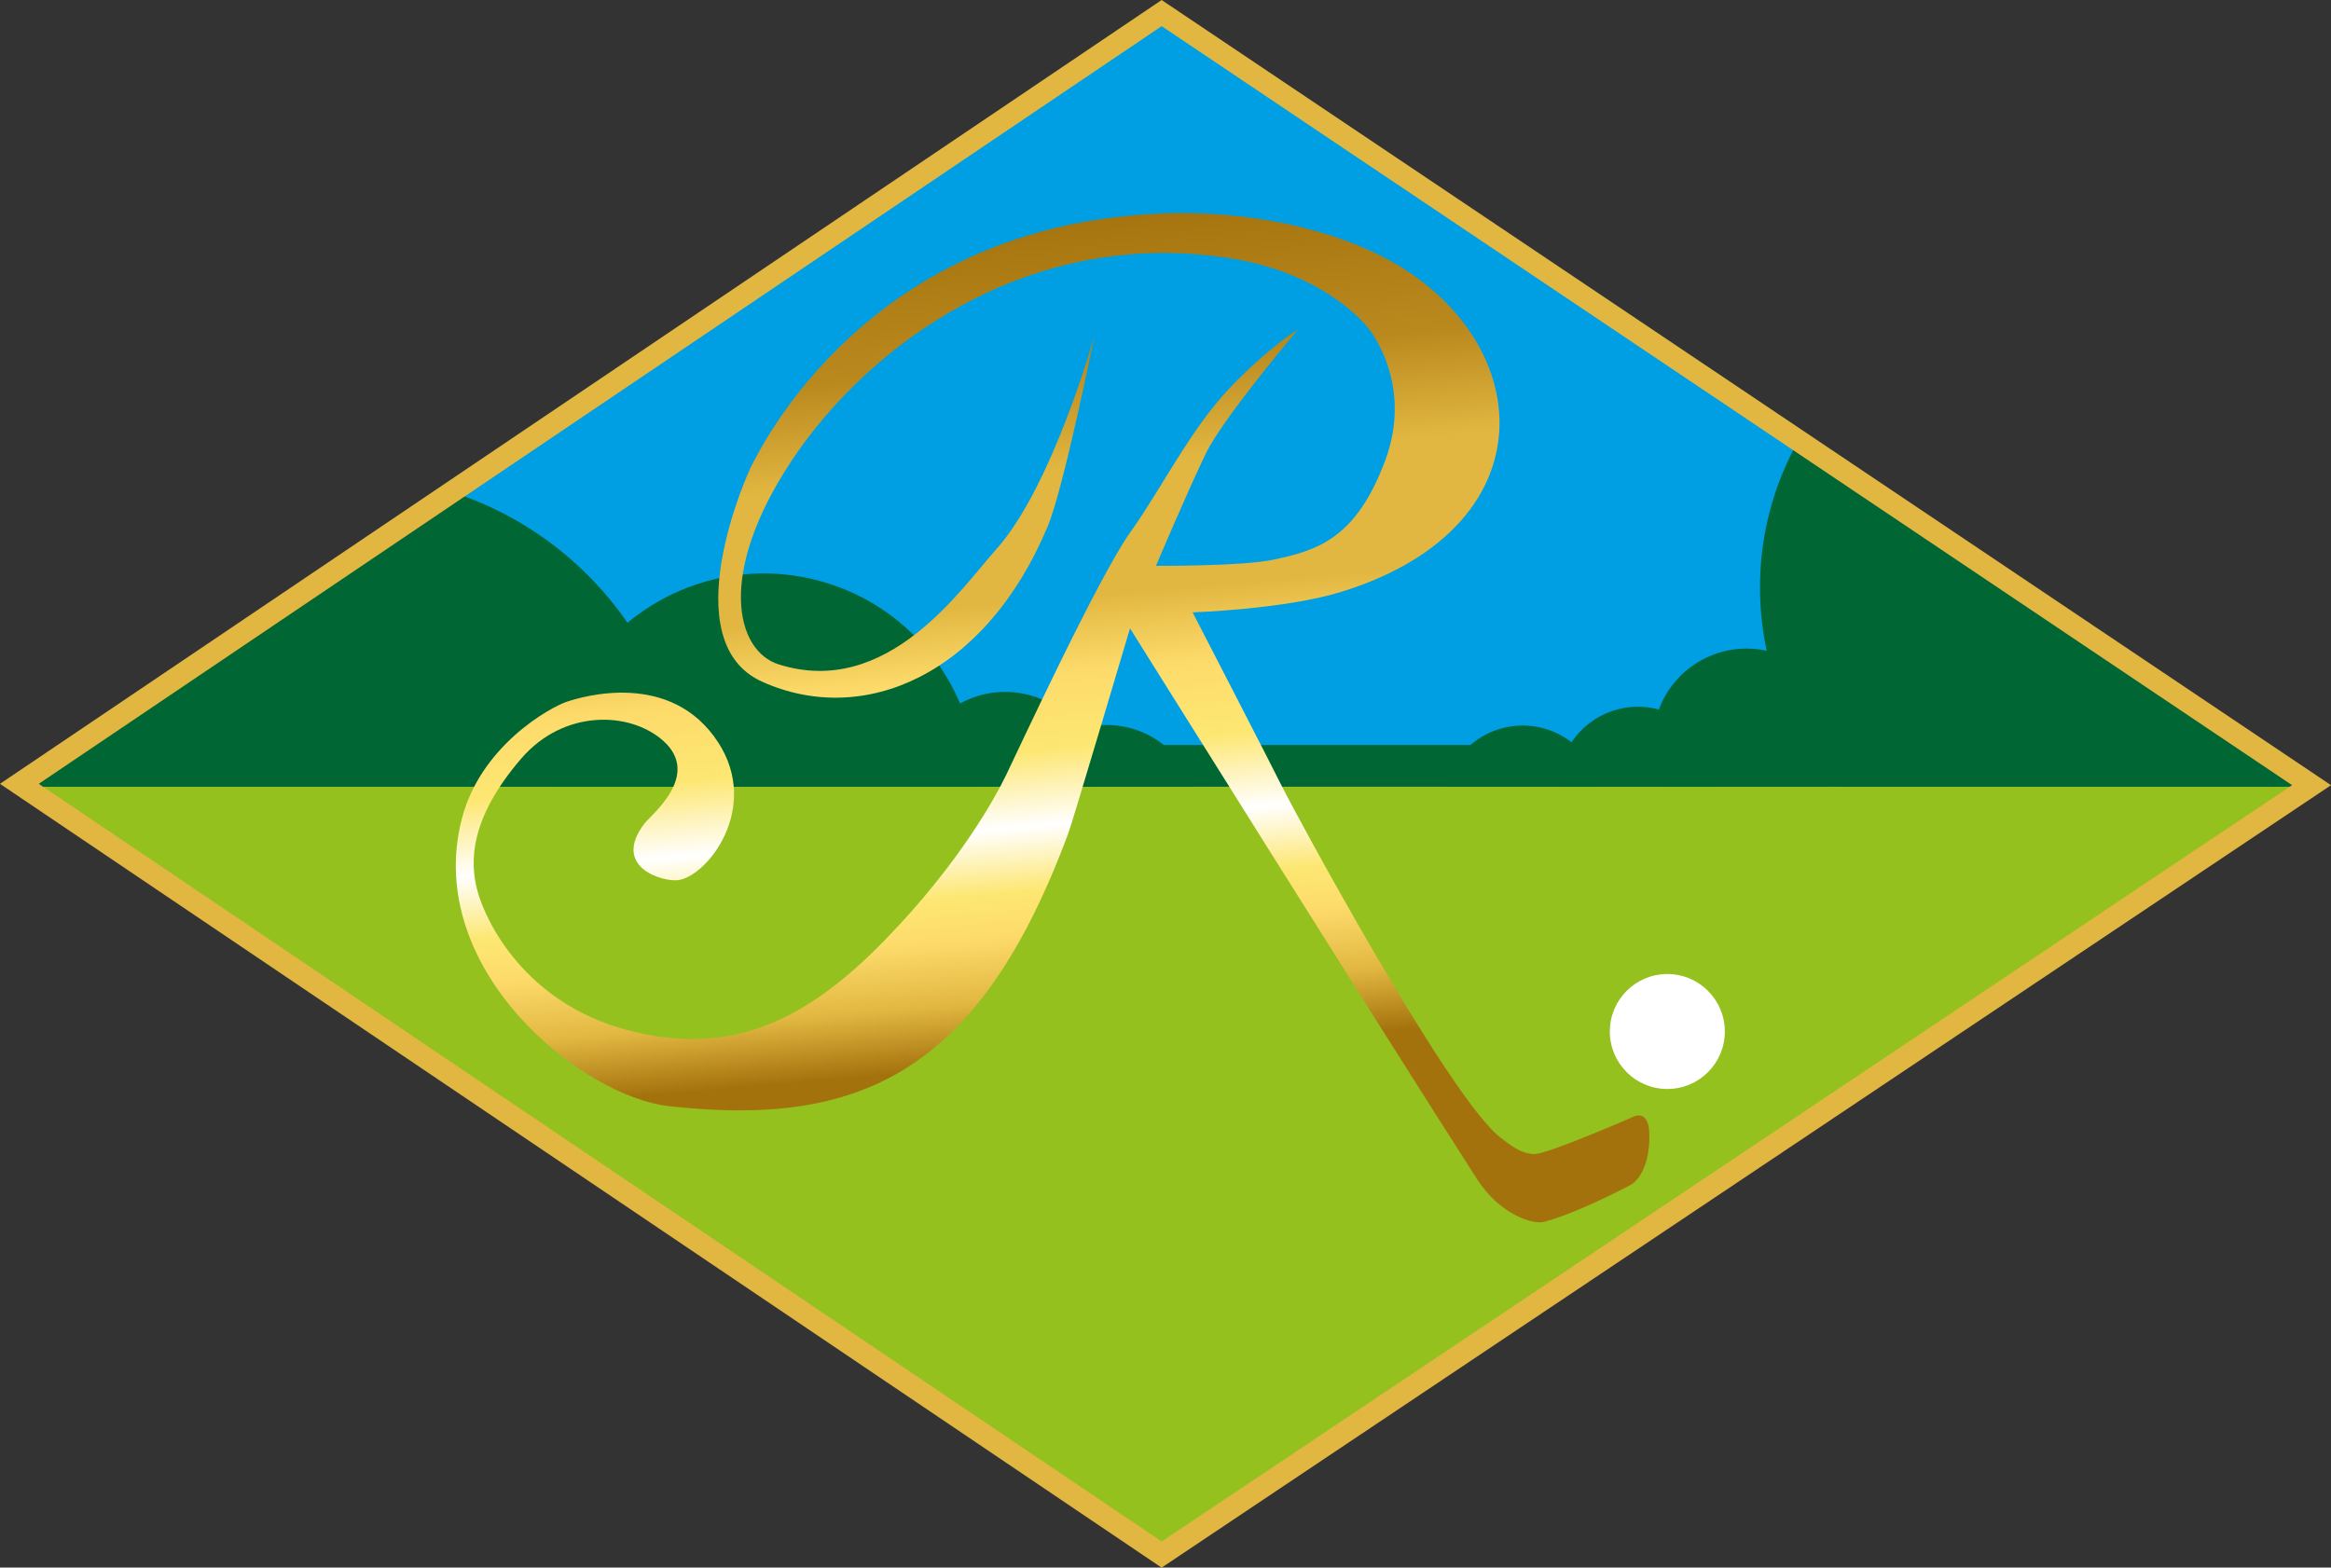
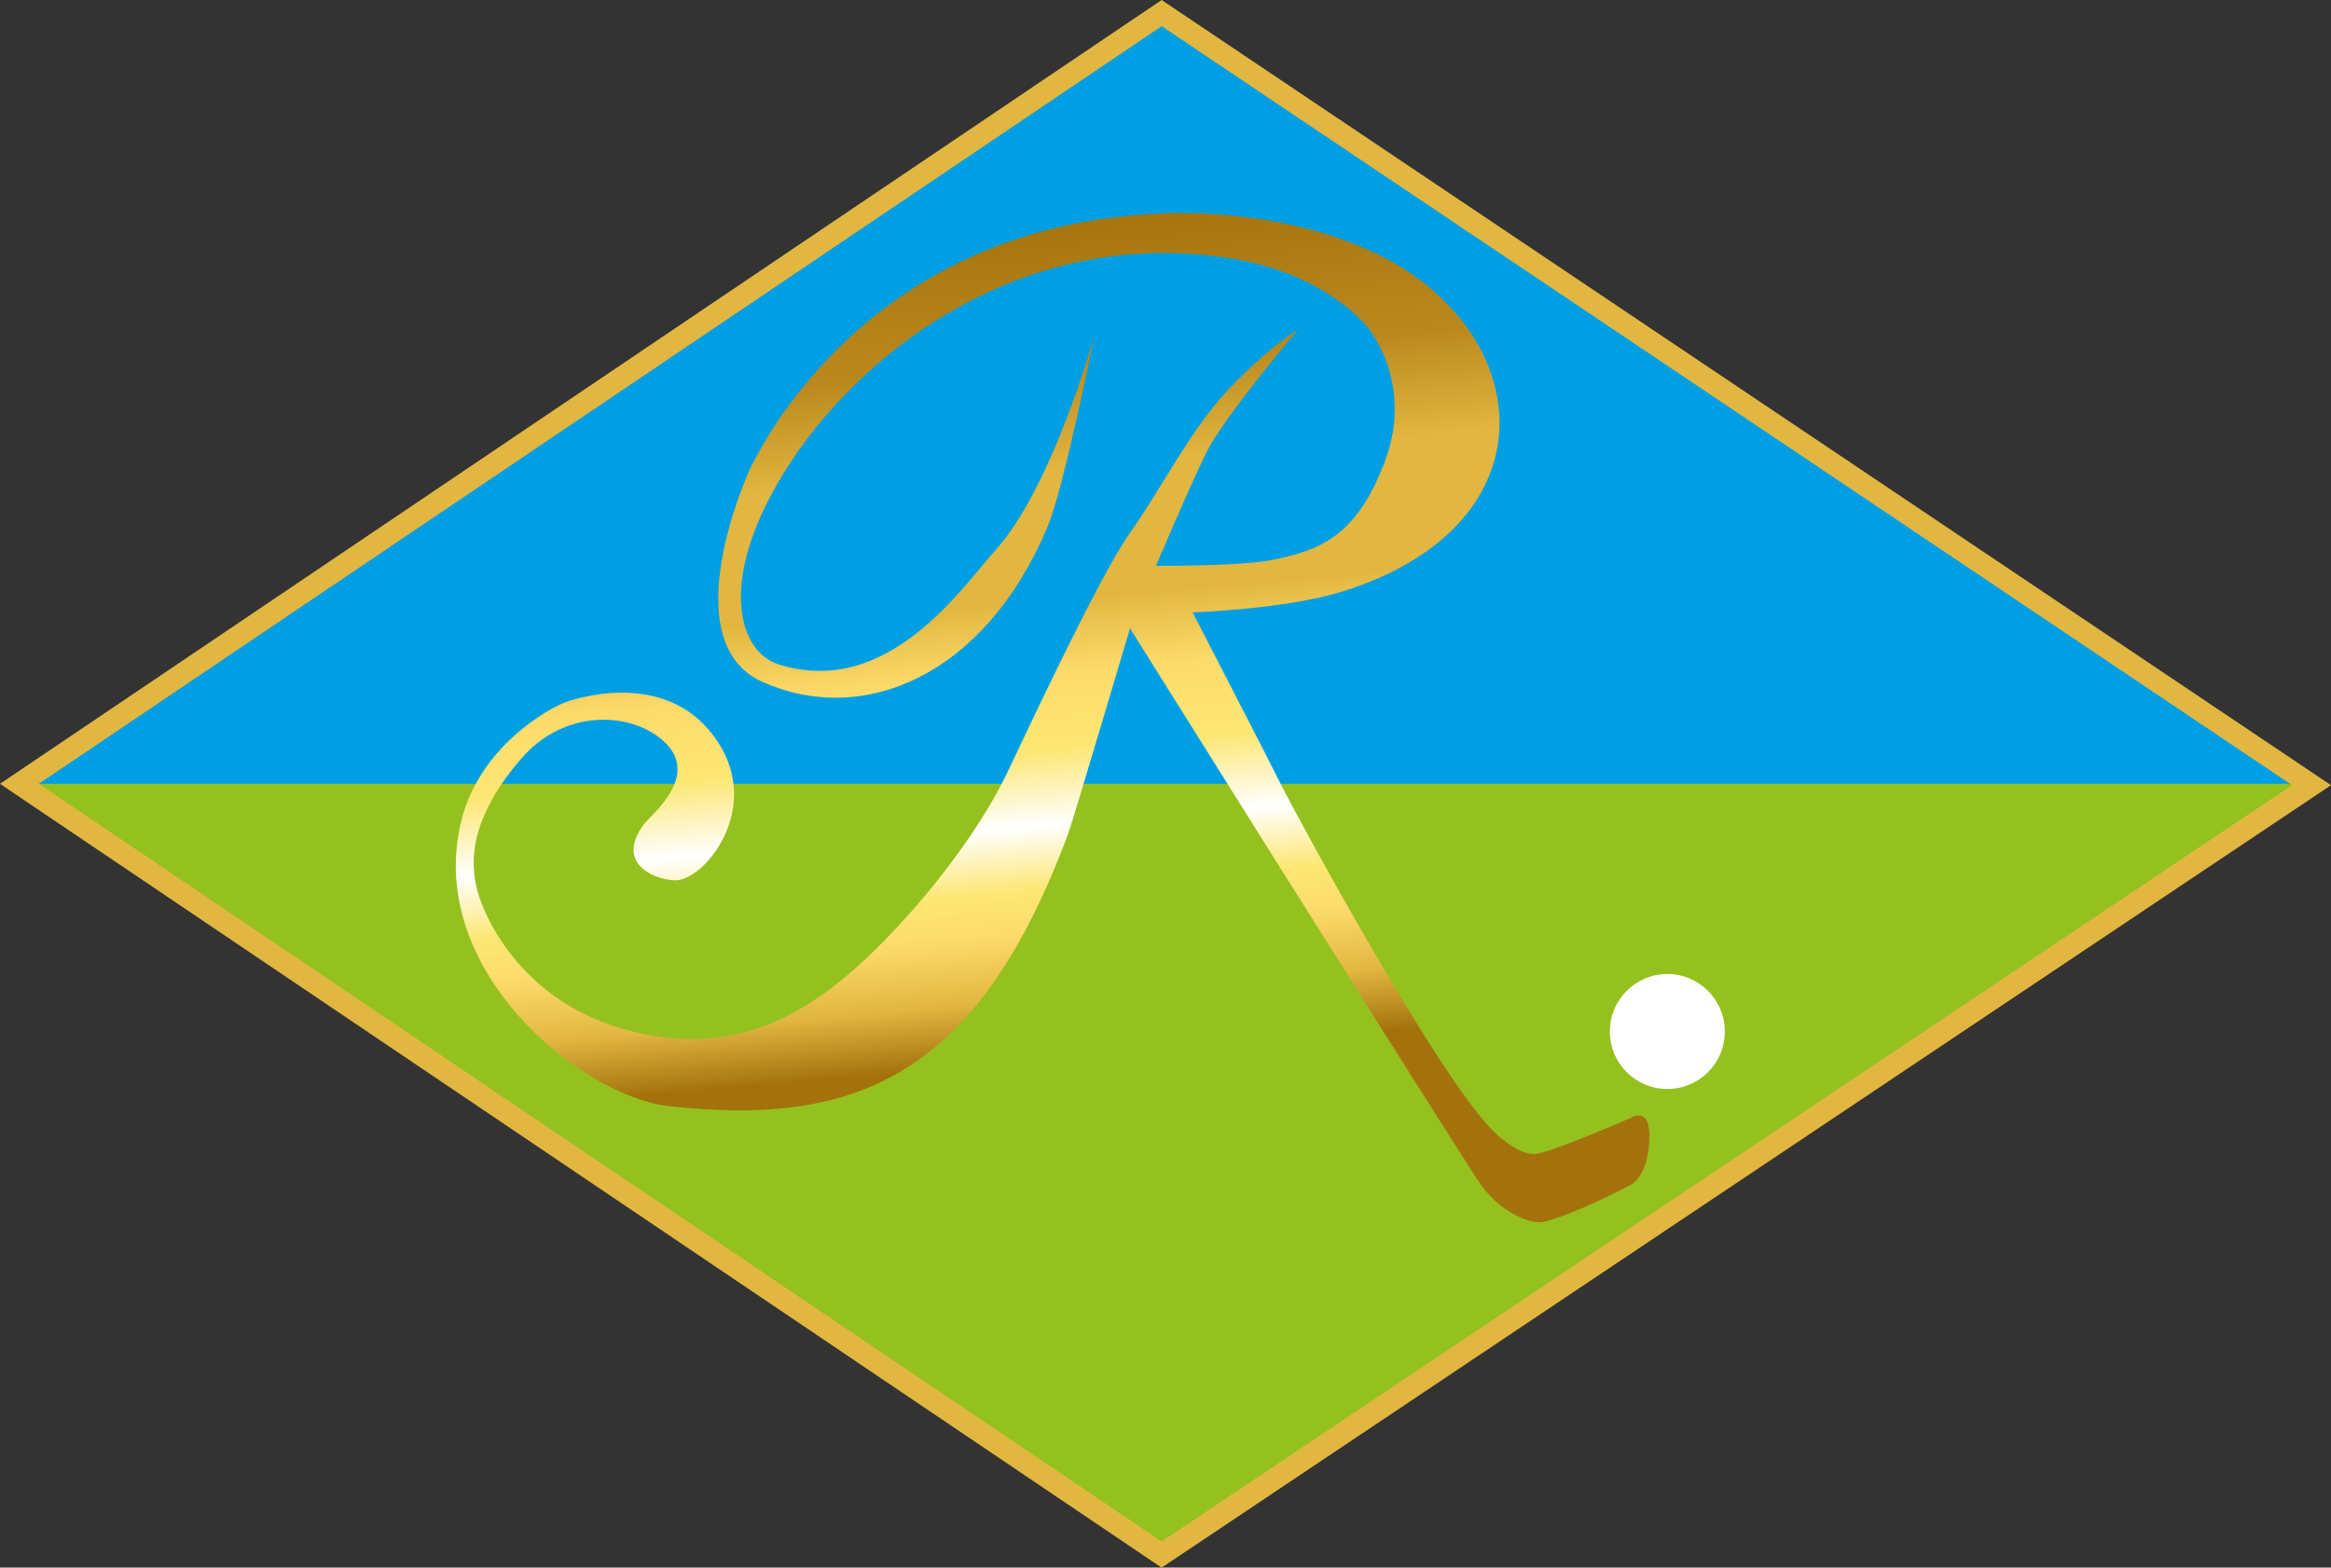
<svg xmlns="http://www.w3.org/2000/svg" id="Ebene_2" data-name="Ebene 2" viewBox="0 0 311.75 209.69">
  <rect x="0" y="0" width="311.75" height="209.69" fill="#333333" stroke="none" />
  <defs>
    <style> .cls-1 { stroke-width: 1.11px; } .cls-1, .cls-2, .cls-3, .cls-4, .cls-5, .cls-6, .cls-7, .cls-8, .cls-9, .cls-10 { fill: none; } .cls-1, .cls-2, .cls-3, .cls-4, .cls-8, .cls-9, .cls-10 { stroke-miterlimit: 10; } .cls-1, .cls-3, .cls-4, .cls-8, .cls-9, .cls-10 { stroke: #063; } .cls-11 { fill: #fff; } .cls-2 { stroke: #e2b741; stroke-width: 2.9px; } .cls-3 { stroke-width: 1.65px; } .cls-12 { fill: #009fe3; } .cls-4 { stroke-width: 1.16px; } .cls-13 { fill: url(#Unbenannter_Verlauf); } .cls-14 { fill: #95c11f; } .cls-6 { clip-path: url(#clippath); } .cls-7 { clip-path: url(#clippath-1); } .cls-8 { stroke-width: .96px; } .cls-15 { fill: #063; } .cls-9 { stroke-width: 1.58px; } .cls-10 { stroke-width: 1.13px; } </style>
    <clipPath id="clippath">
-       <polygon class="cls-5" points="84.42 49.62 2.59 104.85 3.13 105.21 308.88 105.21 309.15 105.03 226.65 49.62 84.42 49.62" />
-     </clipPath>
+       </clipPath>
    <clipPath id="clippath-1">
      <path class="cls-5" d="m155.77,28.55c-39.93,1.3-54.16,31.86-55.04,33.32-.88,1.47-10.76,23.93,1.2,29.32,13.44,6.05,29.81-.71,38.21-20.83,2.14-5.12,6.23-25.45,6.23-25.45,0,0-5.6,20.17-13.16,28.6-4.63,5.15-14.5,19.96-29.07,15.36-5.68-1.79-8.33-12.02,1.68-27.17,10.22-15.47,31.88-31.65,59.19-27.07,12.59,2.11,17.97,9.24,17.97,9.24,0,0,6.16,7.33,2.27,17.75-3.89,10.42-9.01,12.01-15.06,13.27-4.09.86-15.59.8-15.59.8,0,0,4.25-10.04,6.67-15.03,2.33-4.81,12.3-16.55,12.3-16.55,0,0-3.64,2.11-9,7.68-5.35,5.58-9.17,13.49-13.42,19.44-4.26,5.94-15.26,29.71-16.58,32.42-1.32,2.71-6.01,11.59-16.21,22.08-10.2,10.49-20.32,15.77-34.33,12.1-14.01-3.67-19.15-14.82-20.17-18.63-1.03-3.81-1.13-9.64,5.87-17.75,5.67-6.57,14.44-6.31,18.9-2.42,5.28,4.61-1.56,9.98-2.44,11.13-4.45,5.85,2.48,7.84,4.51,7.57,3.94-.52,11.02-9.67,5.36-18.41-6.3-9.72-18.19-6.16-20.32-5.43-2.13.73-11.51,5.85-14.01,15.77-5.06,20.05,16.07,37.02,27.76,38.31,25.16,2.78,41.38-4.03,53.43-36.63.52-1.39,8.21-27.29,8.21-27.29,0,0,34.75,55.54,46.44,73.72,3.01,4.68,7.43,6.05,8.89,5.68,4.52-1.15,11.78-5.03,11.78-5.03,0,0,2.41-1.39,2.35-6.6-.04-3.78-2.35-2.35-2.35-2.35,0,0-11.2,4.9-13.03,4.9s-3.42-1.36-4.43-2.12c-6.96-5.19-28.17-44.67-29.27-46.94-1.1-2.27-12.01-23.4-12.01-23.4,0,0,12.37-.4,20-2.78,28.96-9.03,25.82-35.41,4-45.48-9.95-4.59-20.6-5.16-25.63-5.16-.91,0-1.64.02-2.14.04" />
    </clipPath>
    <linearGradient id="Unbenannter_Verlauf" data-name="Unbenannter Verlauf" x1="-264.2" y1="432.85" x2="-263.2" y2="432.85" gradientTransform="translate(64661.46 -37586.35) rotate(-90) scale(142.91 -149.07)" gradientUnits="userSpaceOnUse">
      <stop offset="0" stop-color="#a4720d" />
      <stop offset=".2" stop-color="#a4720d" />
      <stop offset=".26" stop-color="#e2b741" />
      <stop offset=".32" stop-color="#fddb6b" />
      <stop offset=".36" stop-color="#fde773" />
      <stop offset=".42" stop-color="#fff" />
      <stop offset=".49" stop-color="#fde773" />
      <stop offset=".56" stop-color="#fddb6b" />
      <stop offset=".63" stop-color="#e2b741" />
      <stop offset=".75" stop-color="#e2b741" />
      <stop offset=".85" stop-color="#ba891e" />
      <stop offset="1" stop-color="#a4720d" />
    </linearGradient>
  </defs>
  <g id="Ebene_1-2" data-name="Ebene 1">
    <g>
      <polygon class="cls-12" points="2.59 104.85 3.13 105.21 308.88 105.21 309.15 105.03 155.36 1.75 2.59 104.85" />
      <polygon class="cls-14" points="2.59 104.85 155.36 207.95 309.15 105.03 308.88 104.85 2.59 104.85" />
      <g class="cls-6">
        <path class="cls-15" d="m314.77,78.58c0,21.69-17.59,39.28-39.28,39.28s-39.28-17.59-39.28-39.28,17.59-39.28,39.28-39.28,39.28,17.59,39.28,39.28" />
-         <path class="cls-3" d="m314.77,78.58c0,21.69-17.59,39.28-39.28,39.28s-39.28-17.59-39.28-39.28,17.59-39.28,39.28-39.28,39.28,17.59,39.28,39.28Z" />
        <path class="cls-15" d="m91.16,109.12c0,24.69-20.02,44.71-44.71,44.71S1.74,133.81,1.74,109.12s20.02-44.71,44.71-44.71,44.71,20.02,44.71,44.71" />
        <path class="cls-9" d="m91.16,109.12c0,24.69-20.02,44.71-44.71,44.71S1.74,133.81,1.74,109.12s20.02-44.71,44.71-44.71,44.71,20.02,44.71,44.71Z" />
        <path class="cls-15" d="m129.88,105.21c0,15.3-12.41,27.71-27.71,27.71s-27.71-12.4-27.71-27.71,12.4-27.71,27.71-27.71,27.71,12.41,27.71,27.71" />
        <circle class="cls-9" cx="102.17" cy="105.21" r="27.71" transform="translate(-23.71 180.48) rotate(-76.72)" />
        <path class="cls-15" d="m146.37,105.06c0,6.6-5.35,11.94-11.94,11.94s-11.94-5.35-11.94-11.94,5.35-11.94,11.94-11.94,11.94,5.35,11.94,11.94" />
        <path class="cls-10" d="m146.37,105.06c0,6.6-5.35,11.94-11.94,11.94s-11.94-5.35-11.94-11.94,5.35-11.94,11.94-11.94,11.94,5.35,11.94,11.94Z" />
        <rect class="cls-15" x="-41.85" y="100.23" width="367.9" height="4.98" />
        <rect class="cls-4" x="-41.85" y="100.23" width="367.9" height="4.98" />
        <path class="cls-15" d="m245.52,99.27c0,6.6-5.35,11.94-11.94,11.94s-11.94-5.35-11.94-11.94,5.35-11.94,11.94-11.94,11.94,5.35,11.94,11.94" />
        <circle class="cls-10" cx="233.58" cy="99.27" r="11.94" transform="translate(-20.21 96.94) rotate(-22.5)" />
        <path class="cls-15" d="m156.29,100.97c4.58,4.58,4.58,12,0,16.58-4.58,4.58-12,4.58-16.58,0-4.58-4.58-4.58-12,0-16.58,4.58-4.58,12-4.58,16.58,0" />
        <path class="cls-1" d="m156.29,100.97c4.58,4.58,4.58,12,0,16.58-4.58,4.58-12,4.58-16.58,0-4.58-4.58-4.58-12,0-16.58,4.58-4.58,12-4.58,16.58,0Z" />
        <path class="cls-15" d="m229.25,105.21c0,5.63-4.56,10.19-10.19,10.19s-10.19-4.56-10.19-10.19,4.56-10.19,10.19-10.19,10.19,4.56,10.19,10.19" />
-         <path class="cls-8" d="m229.25,105.21c0,5.63-4.56,10.19-10.19,10.19s-10.19-4.56-10.19-10.19,4.56-10.19,10.19-10.19,10.19,4.56,10.19,10.19Z" />
        <path class="cls-15" d="m210.85,100.52c3.98,3.98,3.98,10.43,0,14.42-3.98,3.98-10.43,3.98-14.41,0-3.98-3.98-3.98-10.43,0-14.42,3.98-3.98,10.43-3.98,14.41,0" />
        <path class="cls-8" d="m210.85,100.52c3.98,3.98,3.98,10.43,0,14.42-3.98,3.98-10.43,3.98-14.41,0-3.98-3.98-3.98-10.43,0-14.42,3.98-3.98,10.43-3.98,14.41,0Z" />
      </g>
      <g class="cls-7">
        <rect class="cls-13" x="51.09" y="21.63" width="175.16" height="149.11" transform="translate(-7.86 12.45) rotate(-5)" />
      </g>
      <g>
        <polygon class="cls-2" points="155.36 207.95 2.59 104.85 155.36 1.75 309.15 105.03 155.36 207.95" />
        <path class="cls-11" d="m230.68,137.98c0,4.25-3.44,7.69-7.69,7.69s-7.69-3.44-7.69-7.69,3.45-7.69,7.69-7.69,7.69,3.44,7.69,7.69" />
      </g>
    </g>
  </g>
</svg>